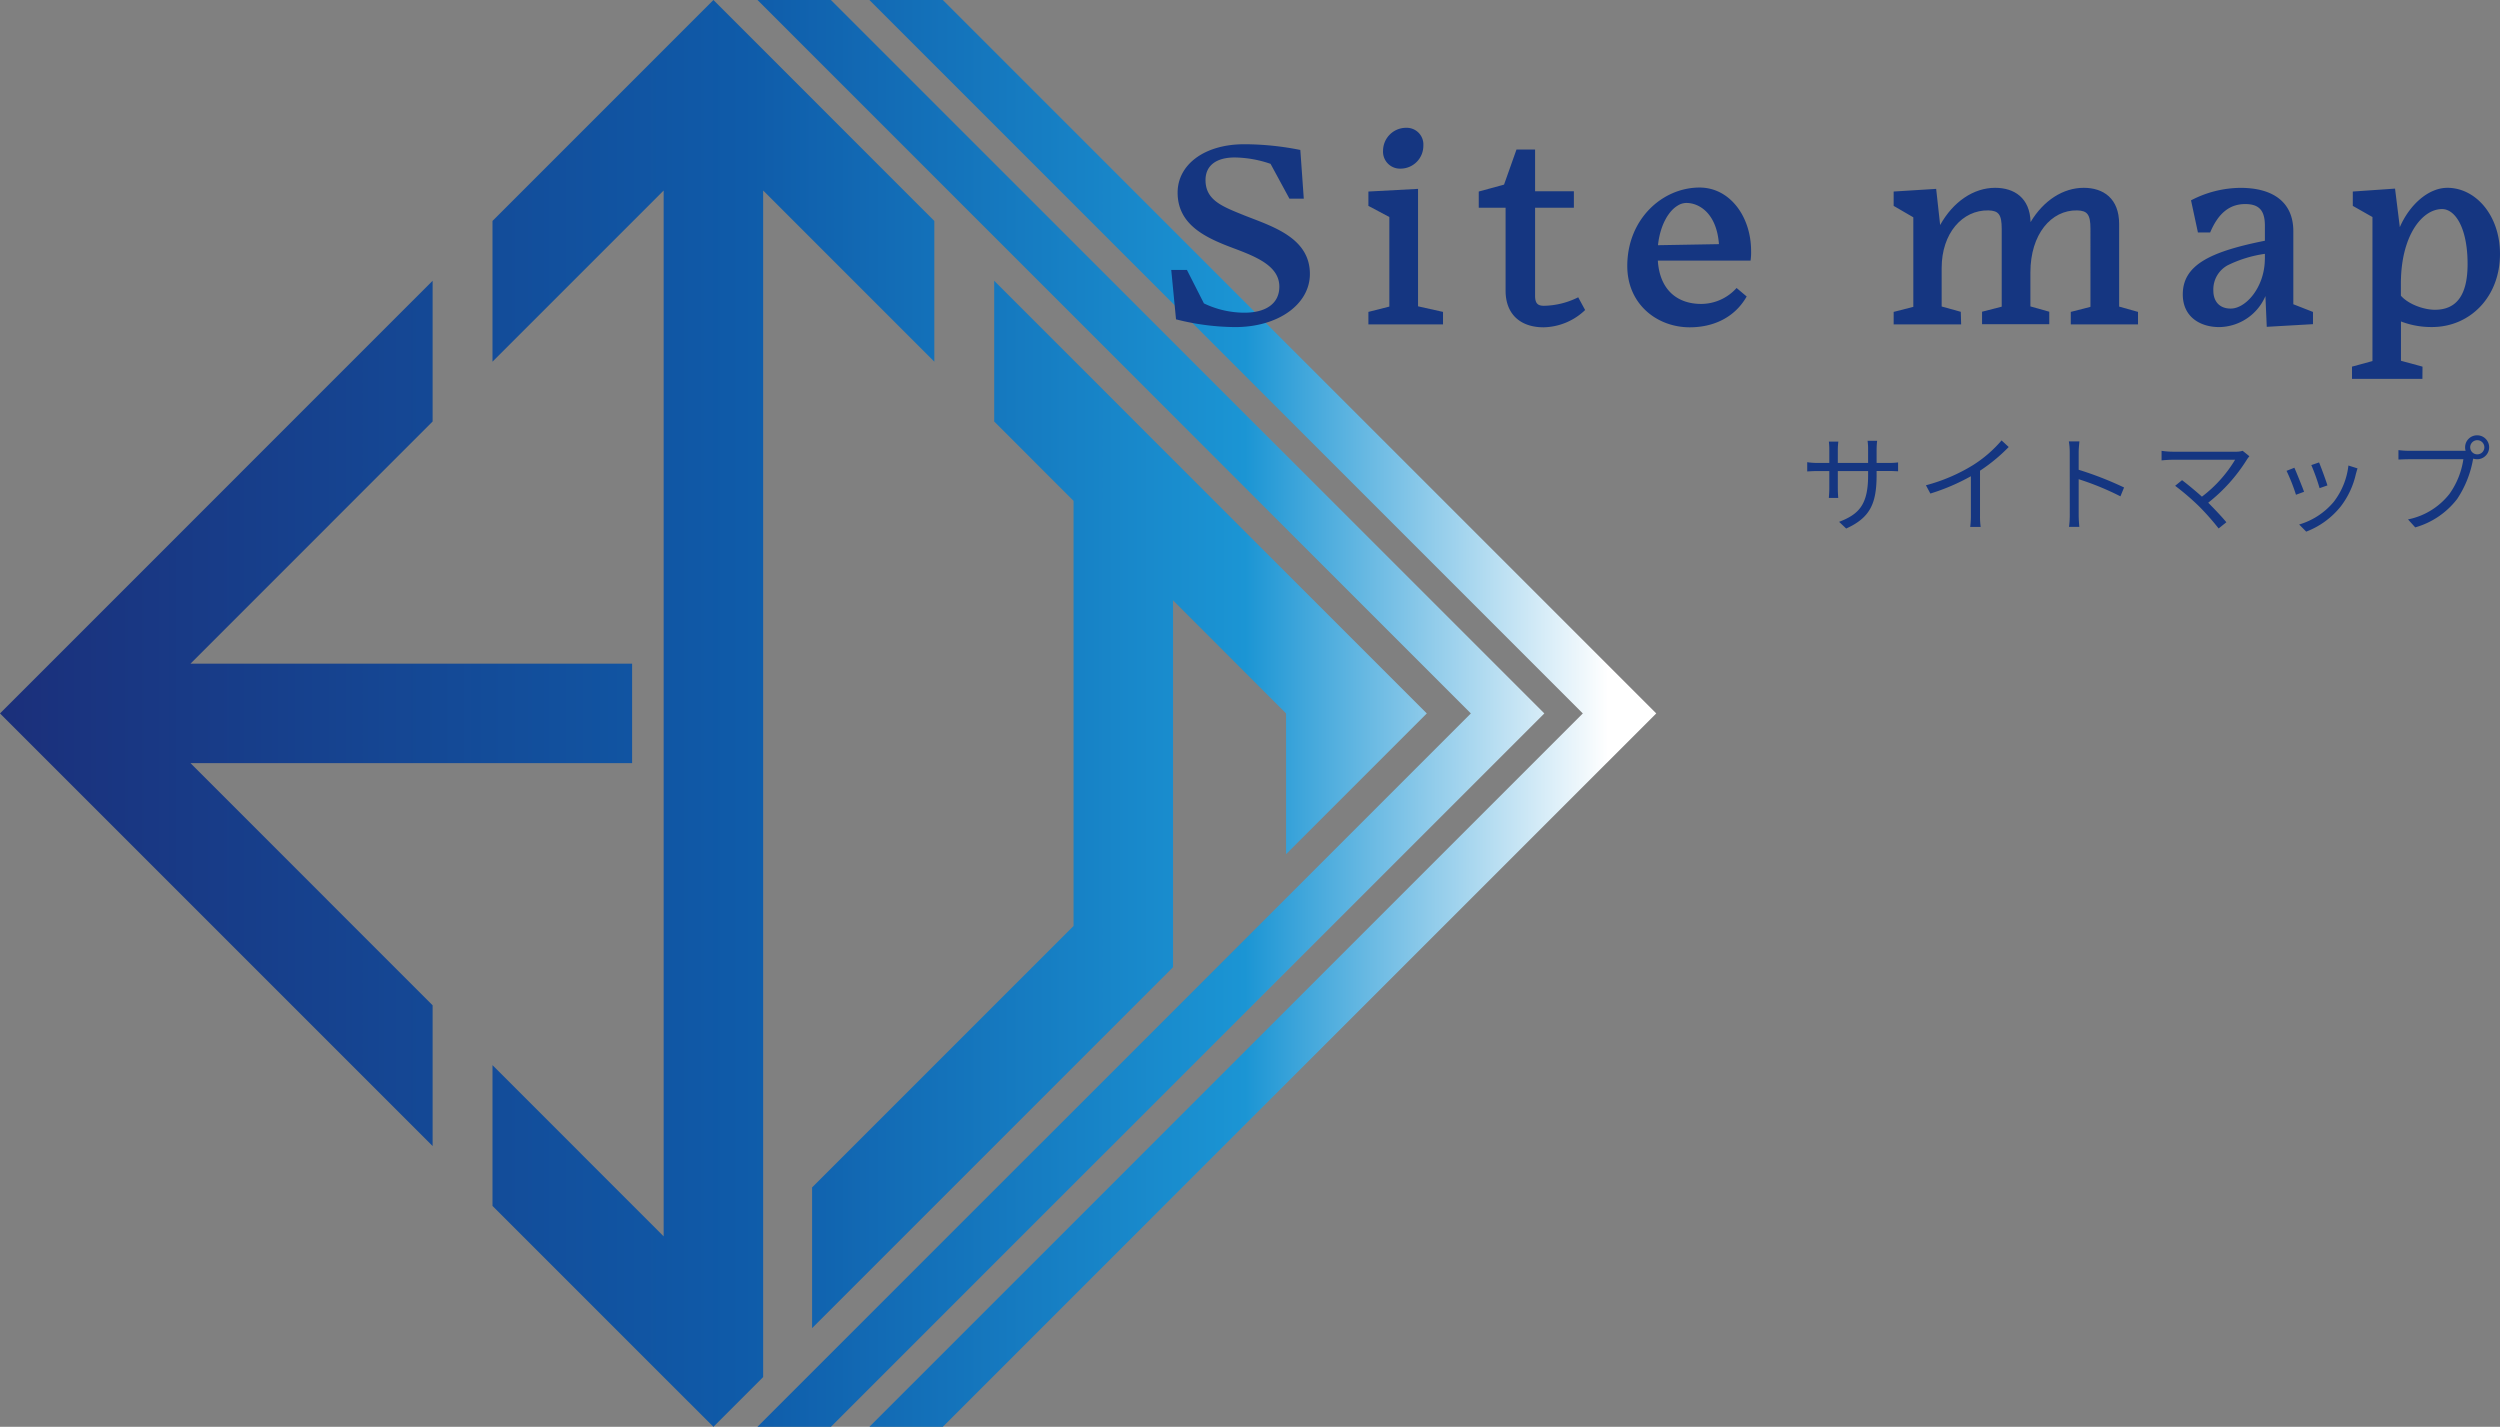
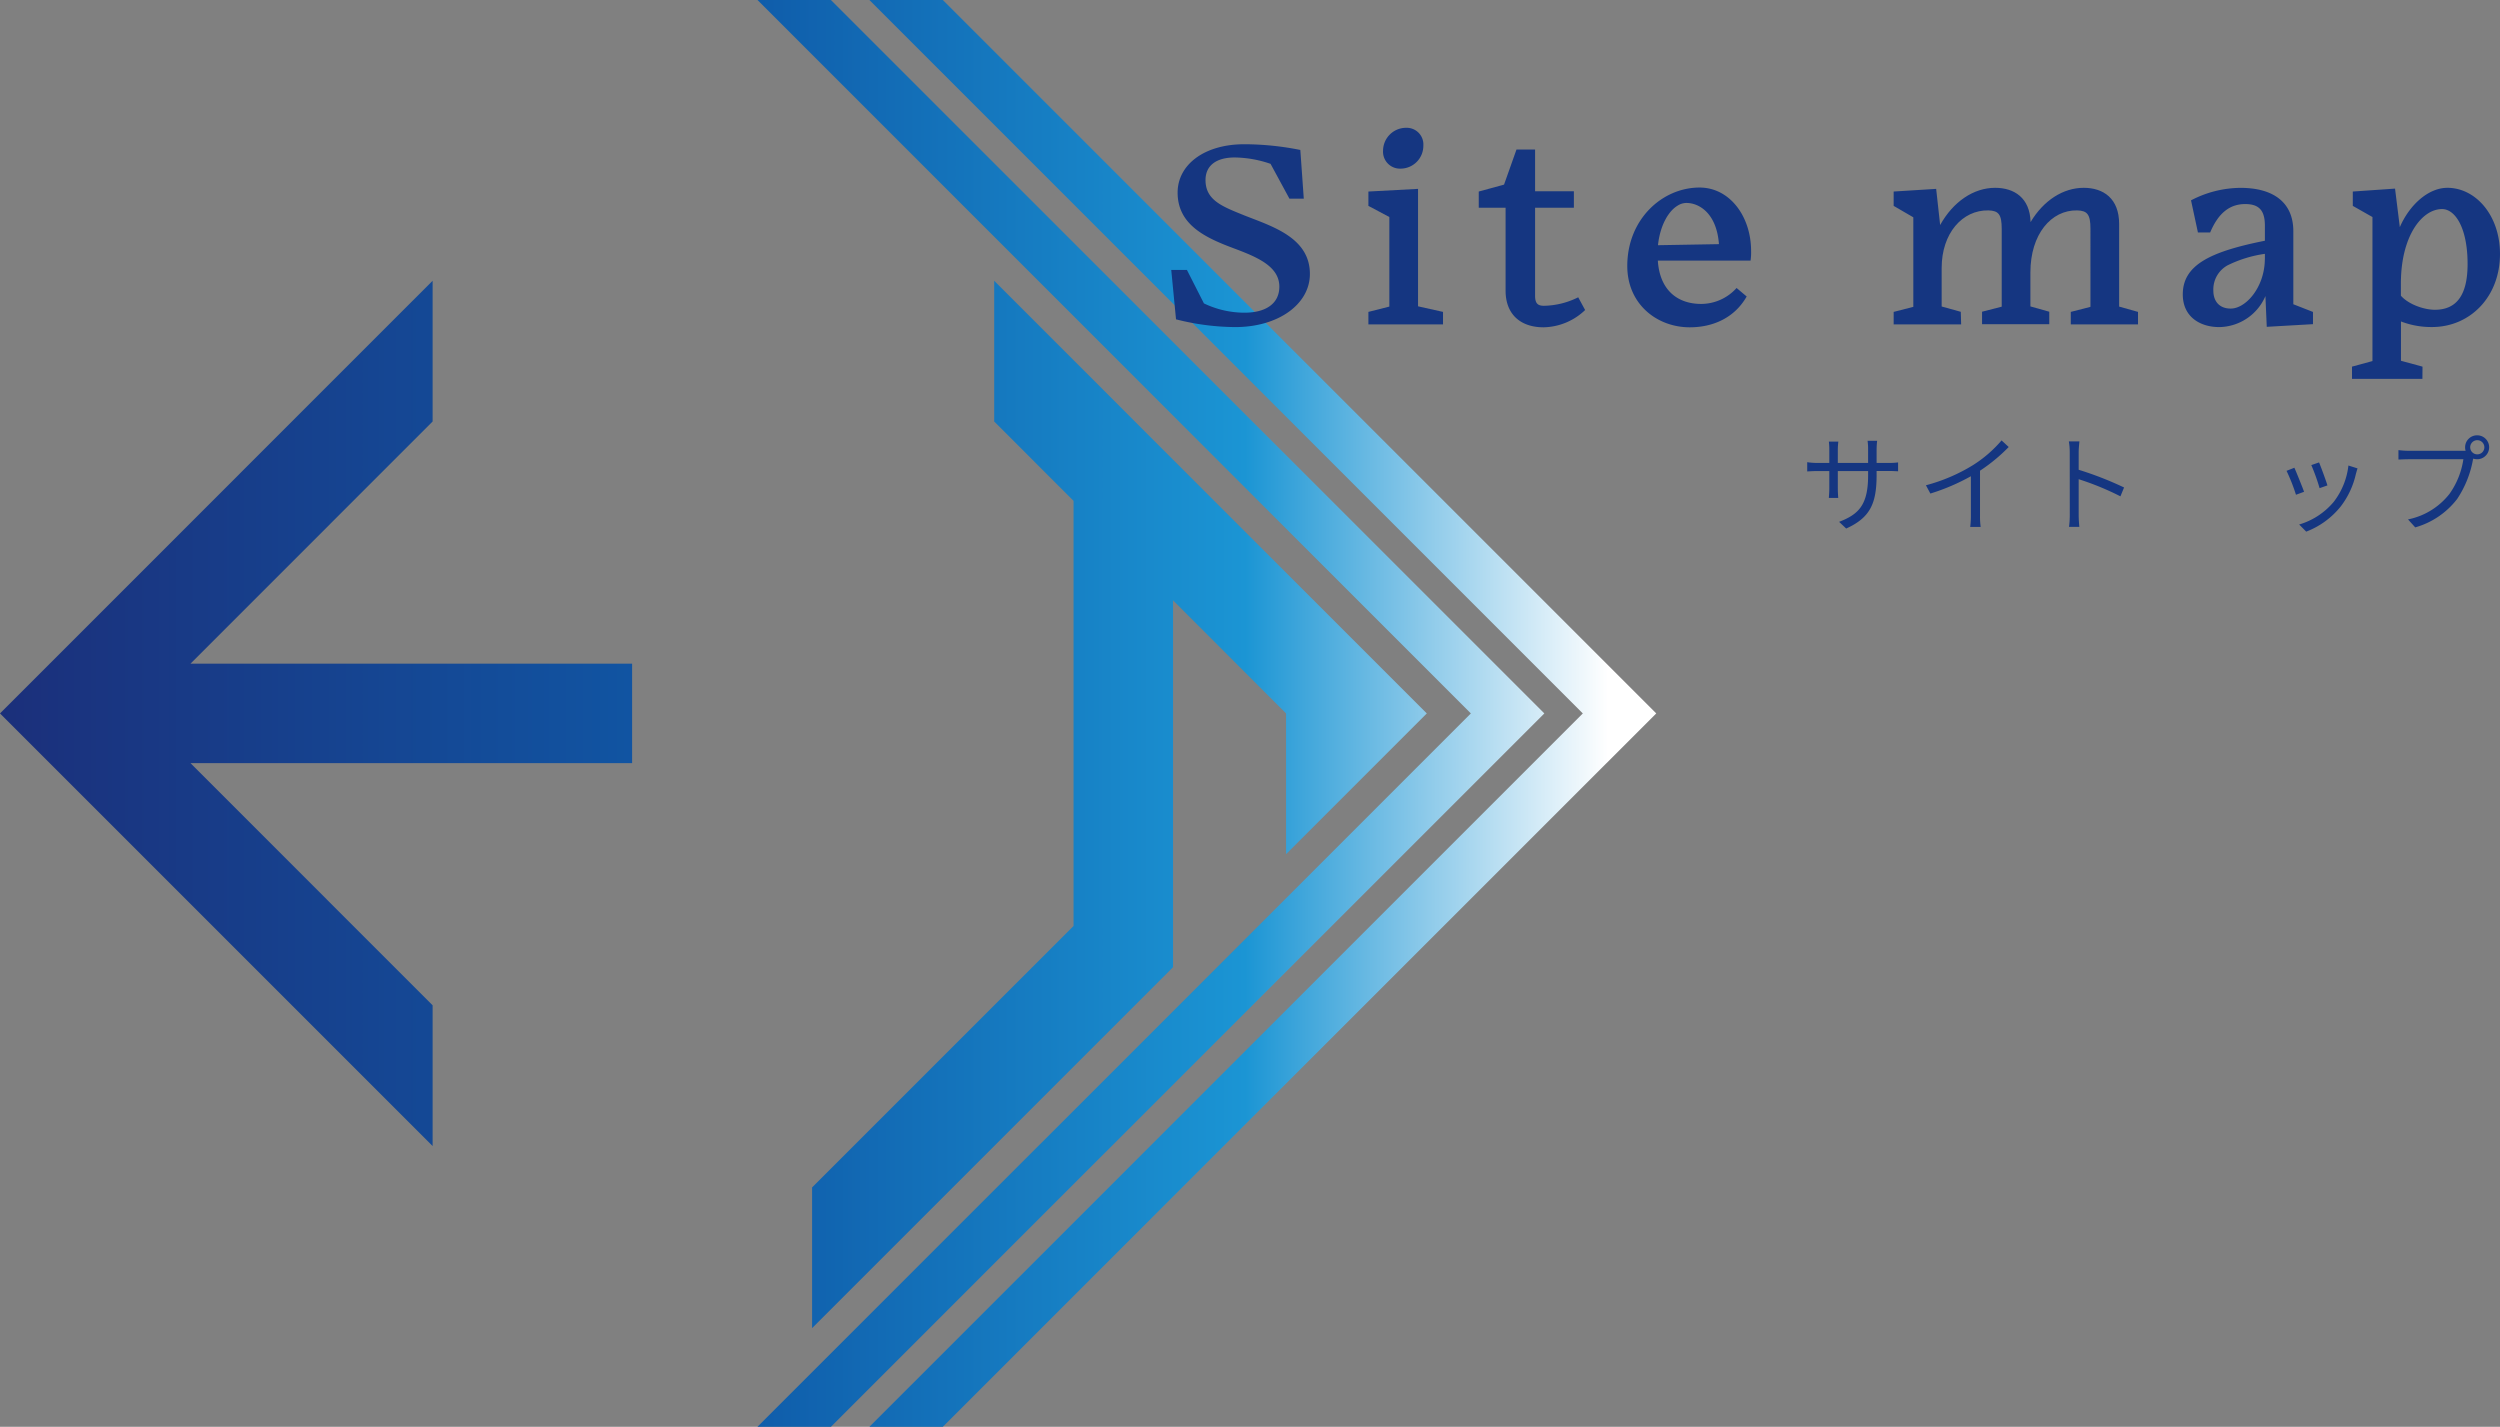
<svg xmlns="http://www.w3.org/2000/svg" xmlns:xlink="http://www.w3.org/1999/xlink" viewBox="0 0 564.53 322.19">
  <rect x="0" y="0" width="564.53" height="322.19" fill="#808080" stroke="none" />
  <defs>
    <style>
      .a {
        fill: url(#a);
      }

      .b {
        fill: url(#b);
      }

      .c {
        fill: url(#c);
      }

      .d {
        fill: url(#d);
      }

      .e {
        fill: url(#e);
      }

      .f {
        fill: #153681;
      }
    </style>
    <linearGradient id="a" data-name="名称未設定グラデーション 51" x1="367.06" y1="181.66" x2="-23.36" y2="181.66" gradientUnits="userSpaceOnUse">
      <stop offset="0.01" stop-color="#fff" />
      <stop offset="0.22" stop-color="#1b95d4" />
      <stop offset="0.51" stop-color="#0f5ba9" />
      <stop offset="1" stop-color="#1d2974" />
    </linearGradient>
    <linearGradient id="b" x1="367.05" y1="161.1" x2="-23.36" y2="161.1" xlink:href="#a" />
    <linearGradient id="c" x1="367.05" y1="161.1" x2="-23.36" y2="161.1" xlink:href="#a" />
    <linearGradient id="d" x1="367.05" y1="161.1" x2="-23.36" y2="161.1" xlink:href="#a" />
    <linearGradient id="e" x1="367.06" y1="161.1" x2="-23.36" y2="161.1" xlink:href="#a" />
  </defs>
  <g>
    <polygon class="a" points="183.38 268.13 183.38 299.91 242.42 240.87 264.89 218.4 264.89 186.62 264.89 135.57 290.41 161.1 290.41 192.88 322.19 161.1 264.89 103.8 242.42 81.32 224.5 63.4 224.5 95.18 242.42 113.1 242.42 209.09 183.38 268.13" />
-     <polygon class="b" points="172.33 279.18 172.33 43.02 210.98 81.67 210.98 49.89 161.1 0 111.21 49.89 111.21 81.67 149.86 43.02 149.86 279.18 111.21 240.52 111.21 272.31 149.86 310.96 161.1 322.19 172.33 310.96 172.33 279.18" />
    <polygon class="c" points="142.74 172.33 142.74 149.86 97.69 149.86 43.02 149.86 97.69 95.18 97.69 63.4 0 161.1 97.69 258.79 97.69 227.01 43.02 172.33 97.69 172.33 142.74 172.33" />
    <polygon class="d" points="187.63 0 171.05 0 332.14 161.1 171.04 322.19 187.63 322.19 348.73 161.1 187.63 0" />
    <polygon class="e" points="212.9 0 196.32 0 357.42 161.1 196.32 322.19 212.9 322.19 374 161.1 212.9 0" />
  </g>
  <g>
    <path class="f" d="M922,451.25l-1.08-11.16h3.54l3.84,7.56a21.22,21.22,0,0,0,9.17,2.1c4.62,0,7.86-1.92,7.86-5.88,0-4.5-4.8-6.6-10.08-8.58-6.29-2.34-12.89-5.22-12.89-12.66,0-6.24,5.94-10.92,15.06-10.92A65.09,65.09,0,0,1,950.07,413l.78,11h-3.24l-4.26-7.86a25.69,25.69,0,0,0-8.1-1.44c-4.13,0-6.59,1.8-6.59,5.1,0,4.62,3.9,6,8.81,8,6.24,2.46,14.76,5,14.76,13.2,0,6.84-7.14,12-16.85,12A55.1,55.1,0,0,1,922,451.25Z" transform="translate(-656.44 -379.14)" />
    <path class="f" d="M965.44,452.39v-2.82l4.73-1.2V428.15l-4.73-2.52v-3.24l11.21-.6v26.52l5.64,1.26v2.82ZM977.85,412a5.16,5.16,0,0,1-5.1,5.22,3.83,3.83,0,0,1-4-4.08A5.2,5.2,0,0,1,974,408,3.76,3.76,0,0,1,977.85,412Z" transform="translate(-656.44 -379.14)" />
    <path class="f" d="M1005,453.05c-5.16,0-8.58-2.88-8.58-8.28V426.05h-6.06v-3.66l5.71-1.56,2.81-7.92h4.2v9.42h8.76v3.72h-8.76v19.86c0,1.74.6,2.28,2,2.28a17.91,17.91,0,0,0,7.74-1.92l1.56,2.88A13.93,13.93,0,0,1,1005,453.05Z" transform="translate(-656.44 -379.14)" />
    <path class="f" d="M1038,453.05c-7.32,0-14.1-5.16-14.1-13.86,0-10.56,7.92-17.7,16.32-17.7,6.84,0,11.64,6.54,11.64,14.34a13,13,0,0,1-.12,2.16h-20.94c.42,6.66,4.44,9.78,9.78,9.78a10.77,10.77,0,0,0,8-3.6l2.28,1.92C1048.17,450.83,1043.37,453.05,1038,453.05Zm-7.14-18.54,13.74-.24c-.54-7.14-4.62-9.3-7.32-9.3a3.67,3.67,0,0,0-2,.6C1033.23,426.77,1031.31,430,1030.83,434.51Z" transform="translate(-656.44 -379.14)" />
    <path class="f" d="M1099.29,452.39h-15.24v-2.82l4.44-1.14V428.21l-4.44-2.58v-3.24l9.6-.6.9,8.16c2.94-5.28,7.56-8.4,12.42-8.4,4.32,0,7.86,2.28,8,7.74,2.94-4.92,7.38-7.74,12-7.74,4.44,0,8,2.4,8,8.16v18.66l4.26,1.2v2.82h-15.18v-2.82l4.44-1.14V430.79c0-3.24-.72-4.08-3-4.14-5.88-.12-10.56,5.4-10.56,14v7.68l4.26,1.2v2.82h-15.18v-2.82l4.44-1.14V430.79c0-3.24-.72-4.08-3-4.14-5.88-.12-10.56,5.16-10.56,13v8.7l4.32,1.2Z" transform="translate(-656.44 -379.14)" />
    <path class="f" d="M1168,446a11.53,11.53,0,0,1-10.44,7c-4.2,0-8.22-2.22-8.22-7.38,0-6.66,6.24-9.66,18.54-12.12v-3.36c0-3.36-1.2-4.92-4.44-4.92-3.48,0-6.06,2-7.92,6.42h-2.76l-1.56-7.26a24.44,24.44,0,0,1,11.16-2.82c7.44,0,11.94,3.3,11.94,9.78v16.5l4.44,1.74v2.76l-10.44.6Zm-.12-8.34v-1.2a27.9,27.9,0,0,0-8.4,2.58,6.21,6.21,0,0,0-3.24,5.7c0,2.58,1.5,4.08,3.9,4.08C1163.55,448.85,1167.81,444.05,1167.87,437.69Z" transform="translate(-656.44 -379.14)" />
    <path class="f" d="M1203.45,464.69h-15.9v-2.76l4.62-1.26V428.15l-4.44-2.52v-3.24l9.54-.66,1.08,8.7c2.22-5.1,6.48-8.88,10.74-8.88,6.36,0,11.88,6.18,11.88,14.94,0,9.72-6.78,16.5-15.36,16.5a19.08,19.08,0,0,1-7-1.26v8.88l4.86,1.32Zm10.2-25.92c0-8.22-2.82-12.42-5.76-12.42-4.56,0-9.3,6.12-9.3,16.8v2.76c1.74,2,5.28,3.18,7.68,3.18C1211.61,449.09,1213.65,445.13,1213.65,438.77Z" transform="translate(-656.44 -379.14)" />
  </g>
  <g>
    <path class="f" d="M1073.33,498.49l-1.6-1.51c4.36-1.68,6.55-3.75,6.55-10.47v-1h-6.84v3.88c0,.89.07,1.95.1,2.19h-2.12c0-.24.1-1.27.1-2.19v-3.88h-2.59c-1,0-2.12.07-2.4.09v-2.09a17,17,0,0,0,2.4.17h2.59v-3.07a15.16,15.16,0,0,0-.1-1.75h2.14a15.73,15.73,0,0,0-.12,1.75v3.07h6.84v-3a13.08,13.08,0,0,0-.12-2h2.16a19.32,19.32,0,0,0-.12,2v3h2.64a17.29,17.29,0,0,0,2.21-.12v2c-.27,0-1.15-.07-2.21-.07h-2.64v.86C1080.2,492.75,1078.83,496,1073.33,498.49Z" transform="translate(-656.44 -379.14)" />
    <path class="f" d="M1101.87,484.23a28.42,28.42,0,0,0,6.55-5.64l1.61,1.49a38.71,38.71,0,0,1-6.48,5.35v10.13a17.44,17.44,0,0,0,.15,2.57h-2.36a20.5,20.5,0,0,0,.15-2.57v-8.88a47.24,47.24,0,0,1-9.15,3.91l-1-1.87A39.58,39.58,0,0,0,1101.87,484.23Z" transform="translate(-656.44 -379.14)" />
    <path class="f" d="M1123.81,481.3a14.47,14.47,0,0,0-.2-2.49H1126c-.08.74-.17,1.77-.17,2.49v3.92a76.91,76.91,0,0,1,10.25,4l-.82,2a62.44,62.44,0,0,0-9.43-3.87c0,3.6,0,7.23,0,7.92a27.74,27.74,0,0,0,.15,2.84h-2.33a21.26,21.26,0,0,0,.17-2.84Z" transform="translate(-656.44 -379.14)" />
-     <path class="f" d="M1163.82,482.91a37.71,37.71,0,0,1-8.74,9.75c1.44,1.44,3.14,3.24,4.1,4.41l-1.75,1.4a57.35,57.35,0,0,0-4.32-4.9,56,56,0,0,0-5.5-4.73l1.56-1.27c.89.65,2.86,2.26,4.49,3.72a29.42,29.42,0,0,0,7.49-8.33H1147c-.94,0-2,.1-2.45.14v-2.16a17.72,17.72,0,0,0,2.45.2h14.3a5,5,0,0,0,1.56-.2l1.52,1.23A6.52,6.52,0,0,0,1163.82,482.91Z" transform="translate(-656.44 -379.14)" />
    <path class="f" d="M1176.73,490.19l-1.83.67a42.83,42.83,0,0,0-2.13-5.4l1.77-.7C1175,485.79,1176.27,488.94,1176.73,490.19Zm11.71-4.08a18.78,18.78,0,0,1-3.41,7.36,18.36,18.36,0,0,1-7.82,5.72l-1.59-1.61a16.13,16.13,0,0,0,7.8-5.11,16.43,16.43,0,0,0,3.32-8.21l2.06.65C1188.63,485.41,1188.54,485.79,1188.44,486.11Zm-6.43,2.64-1.78.62a45.25,45.25,0,0,0-1.87-5.21l1.75-.6C1180.52,484.52,1181.69,487.69,1182,488.75Z" transform="translate(-656.44 -379.14)" />
    <path class="f" d="M1215.82,477.44a2.7,2.7,0,1,1,0,5.4,3.09,3.09,0,0,1-.91-.14,1,1,0,0,1-.05.26,23.47,23.47,0,0,1-3.57,8.86,18.2,18.2,0,0,1-9.46,6.41l-1.63-1.8a15.89,15.89,0,0,0,9.36-5.76,18,18,0,0,0,3.14-7.83h-12.26c-1,0-1.78.05-2.4.07v-2.13a19.72,19.72,0,0,0,2.4.16h12c.21,0,.48,0,.77,0a2.43,2.43,0,0,1-.12-.77A2.7,2.7,0,0,1,1215.82,477.44Zm0,4.3a1.6,1.6,0,1,0-1.58-1.59A1.6,1.6,0,0,0,1215.82,481.74Z" transform="translate(-656.44 -379.14)" />
  </g>
</svg>